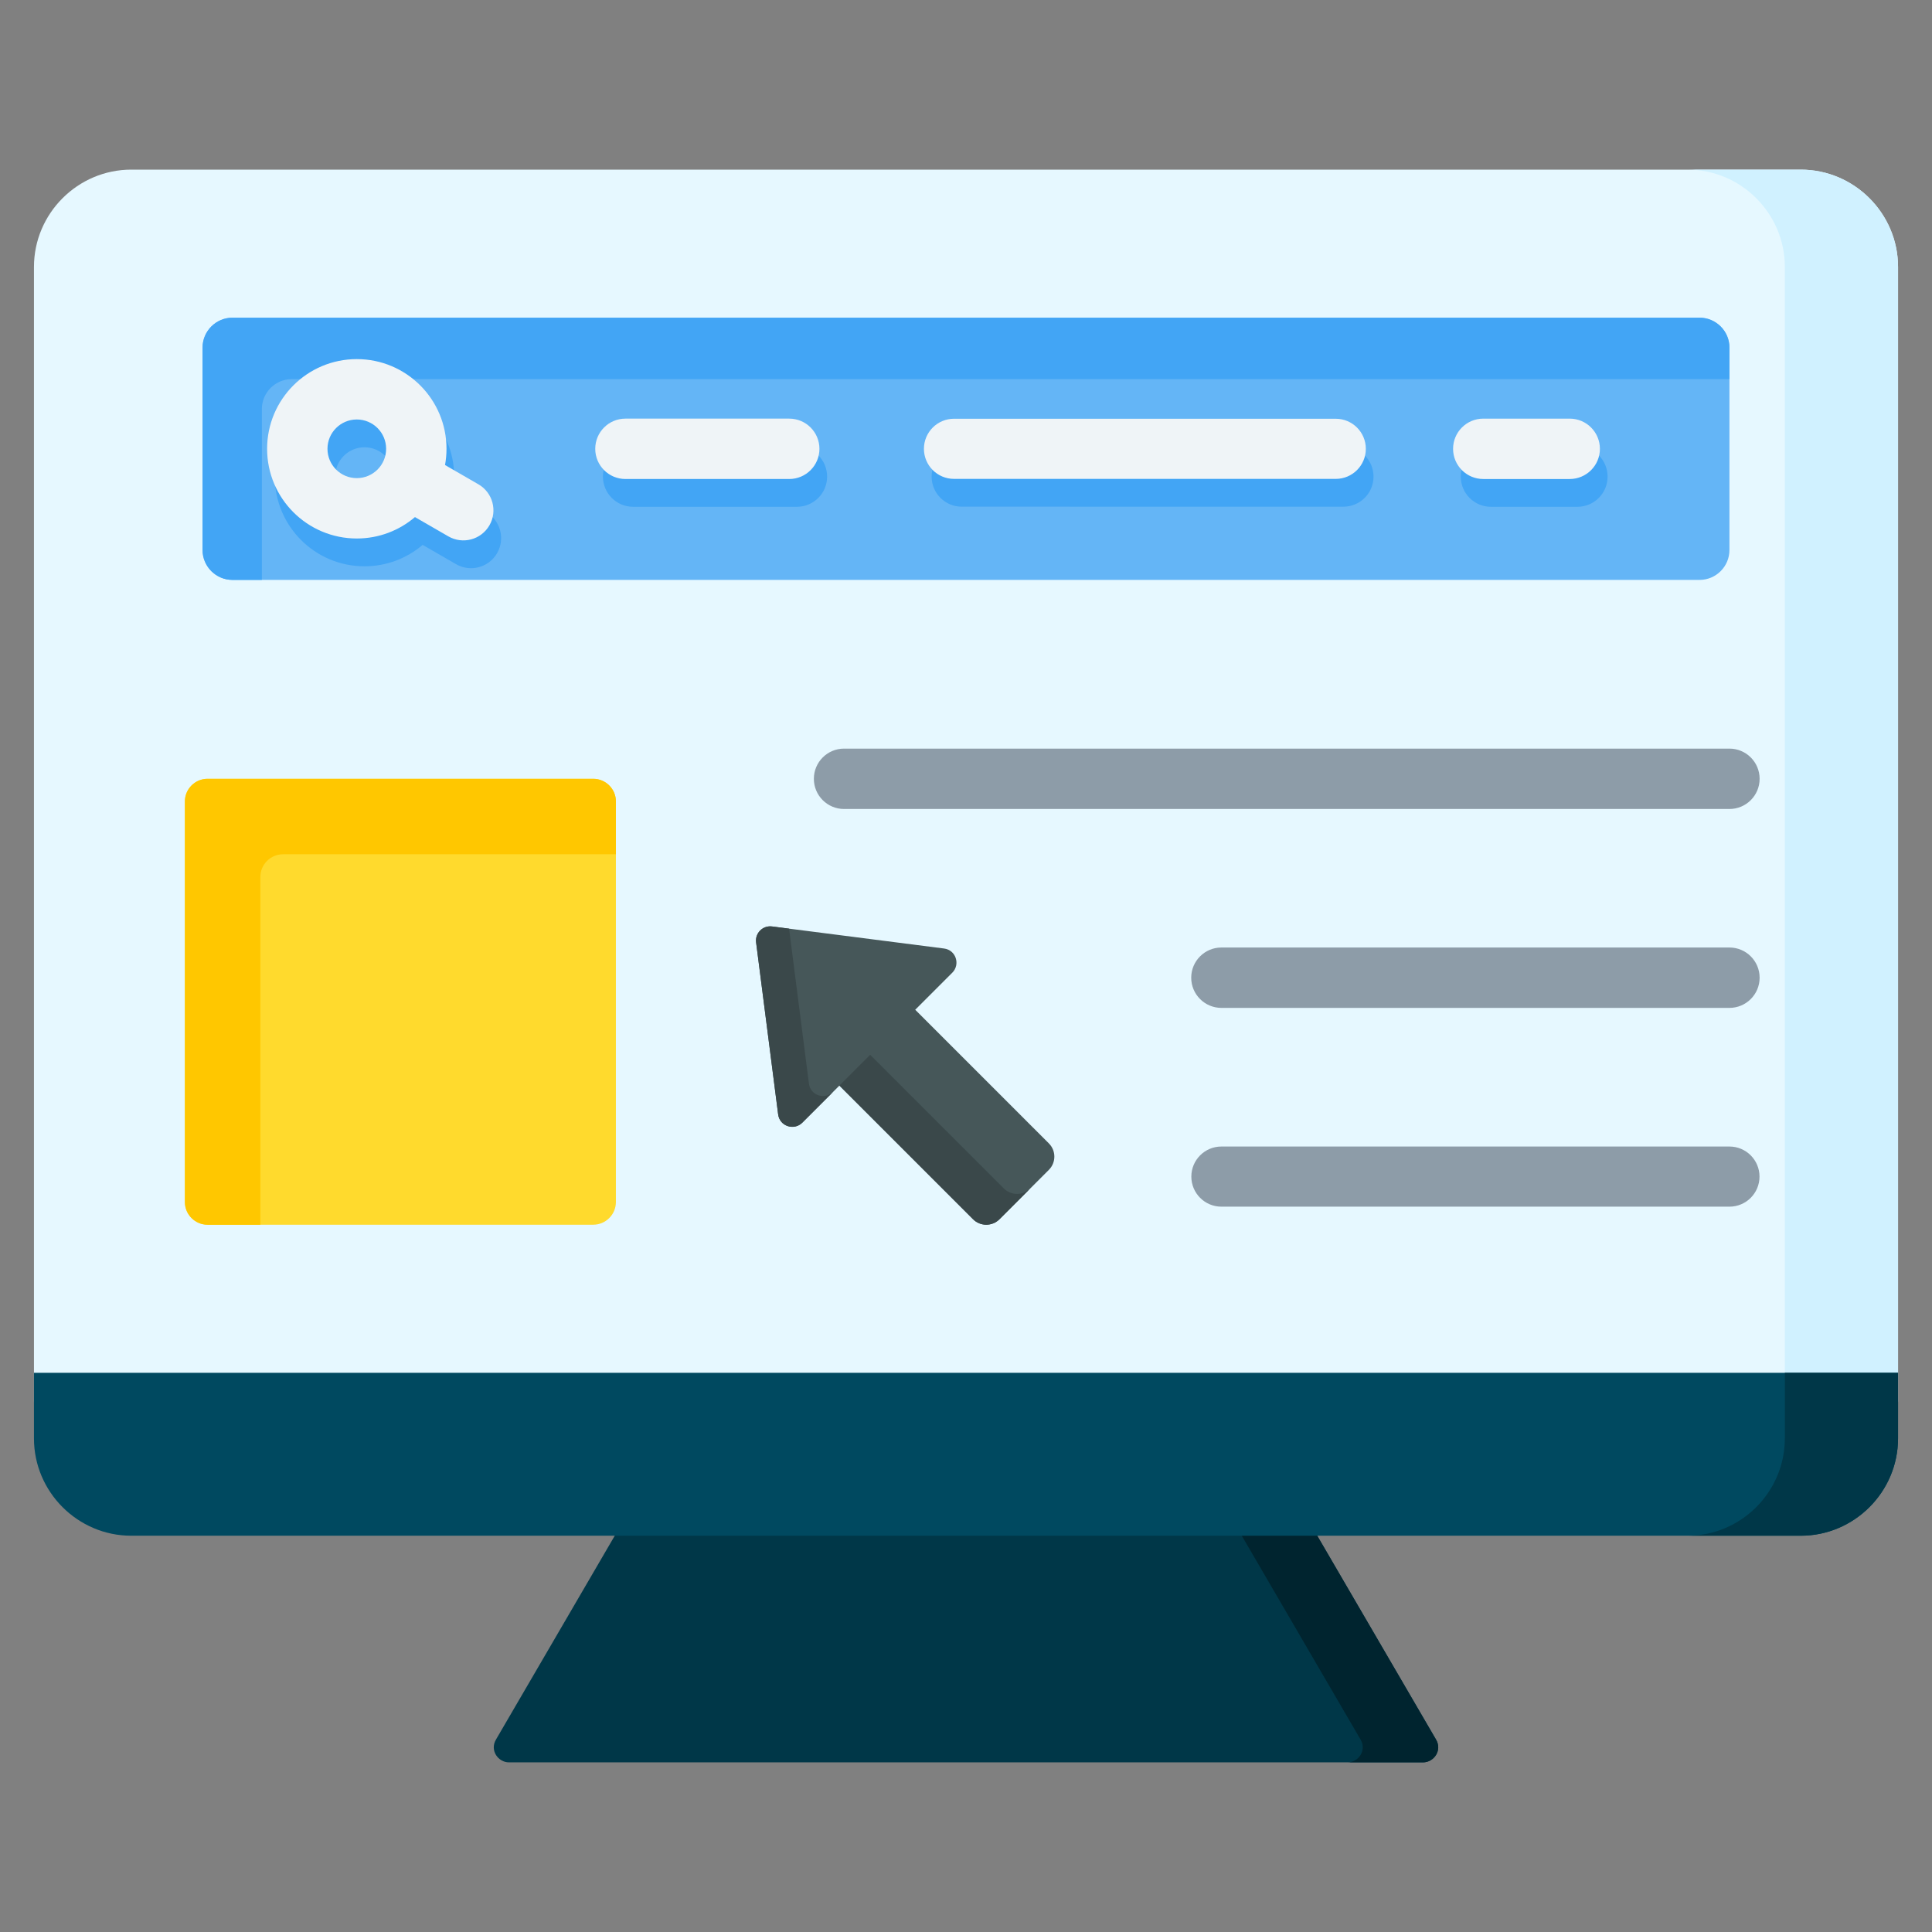
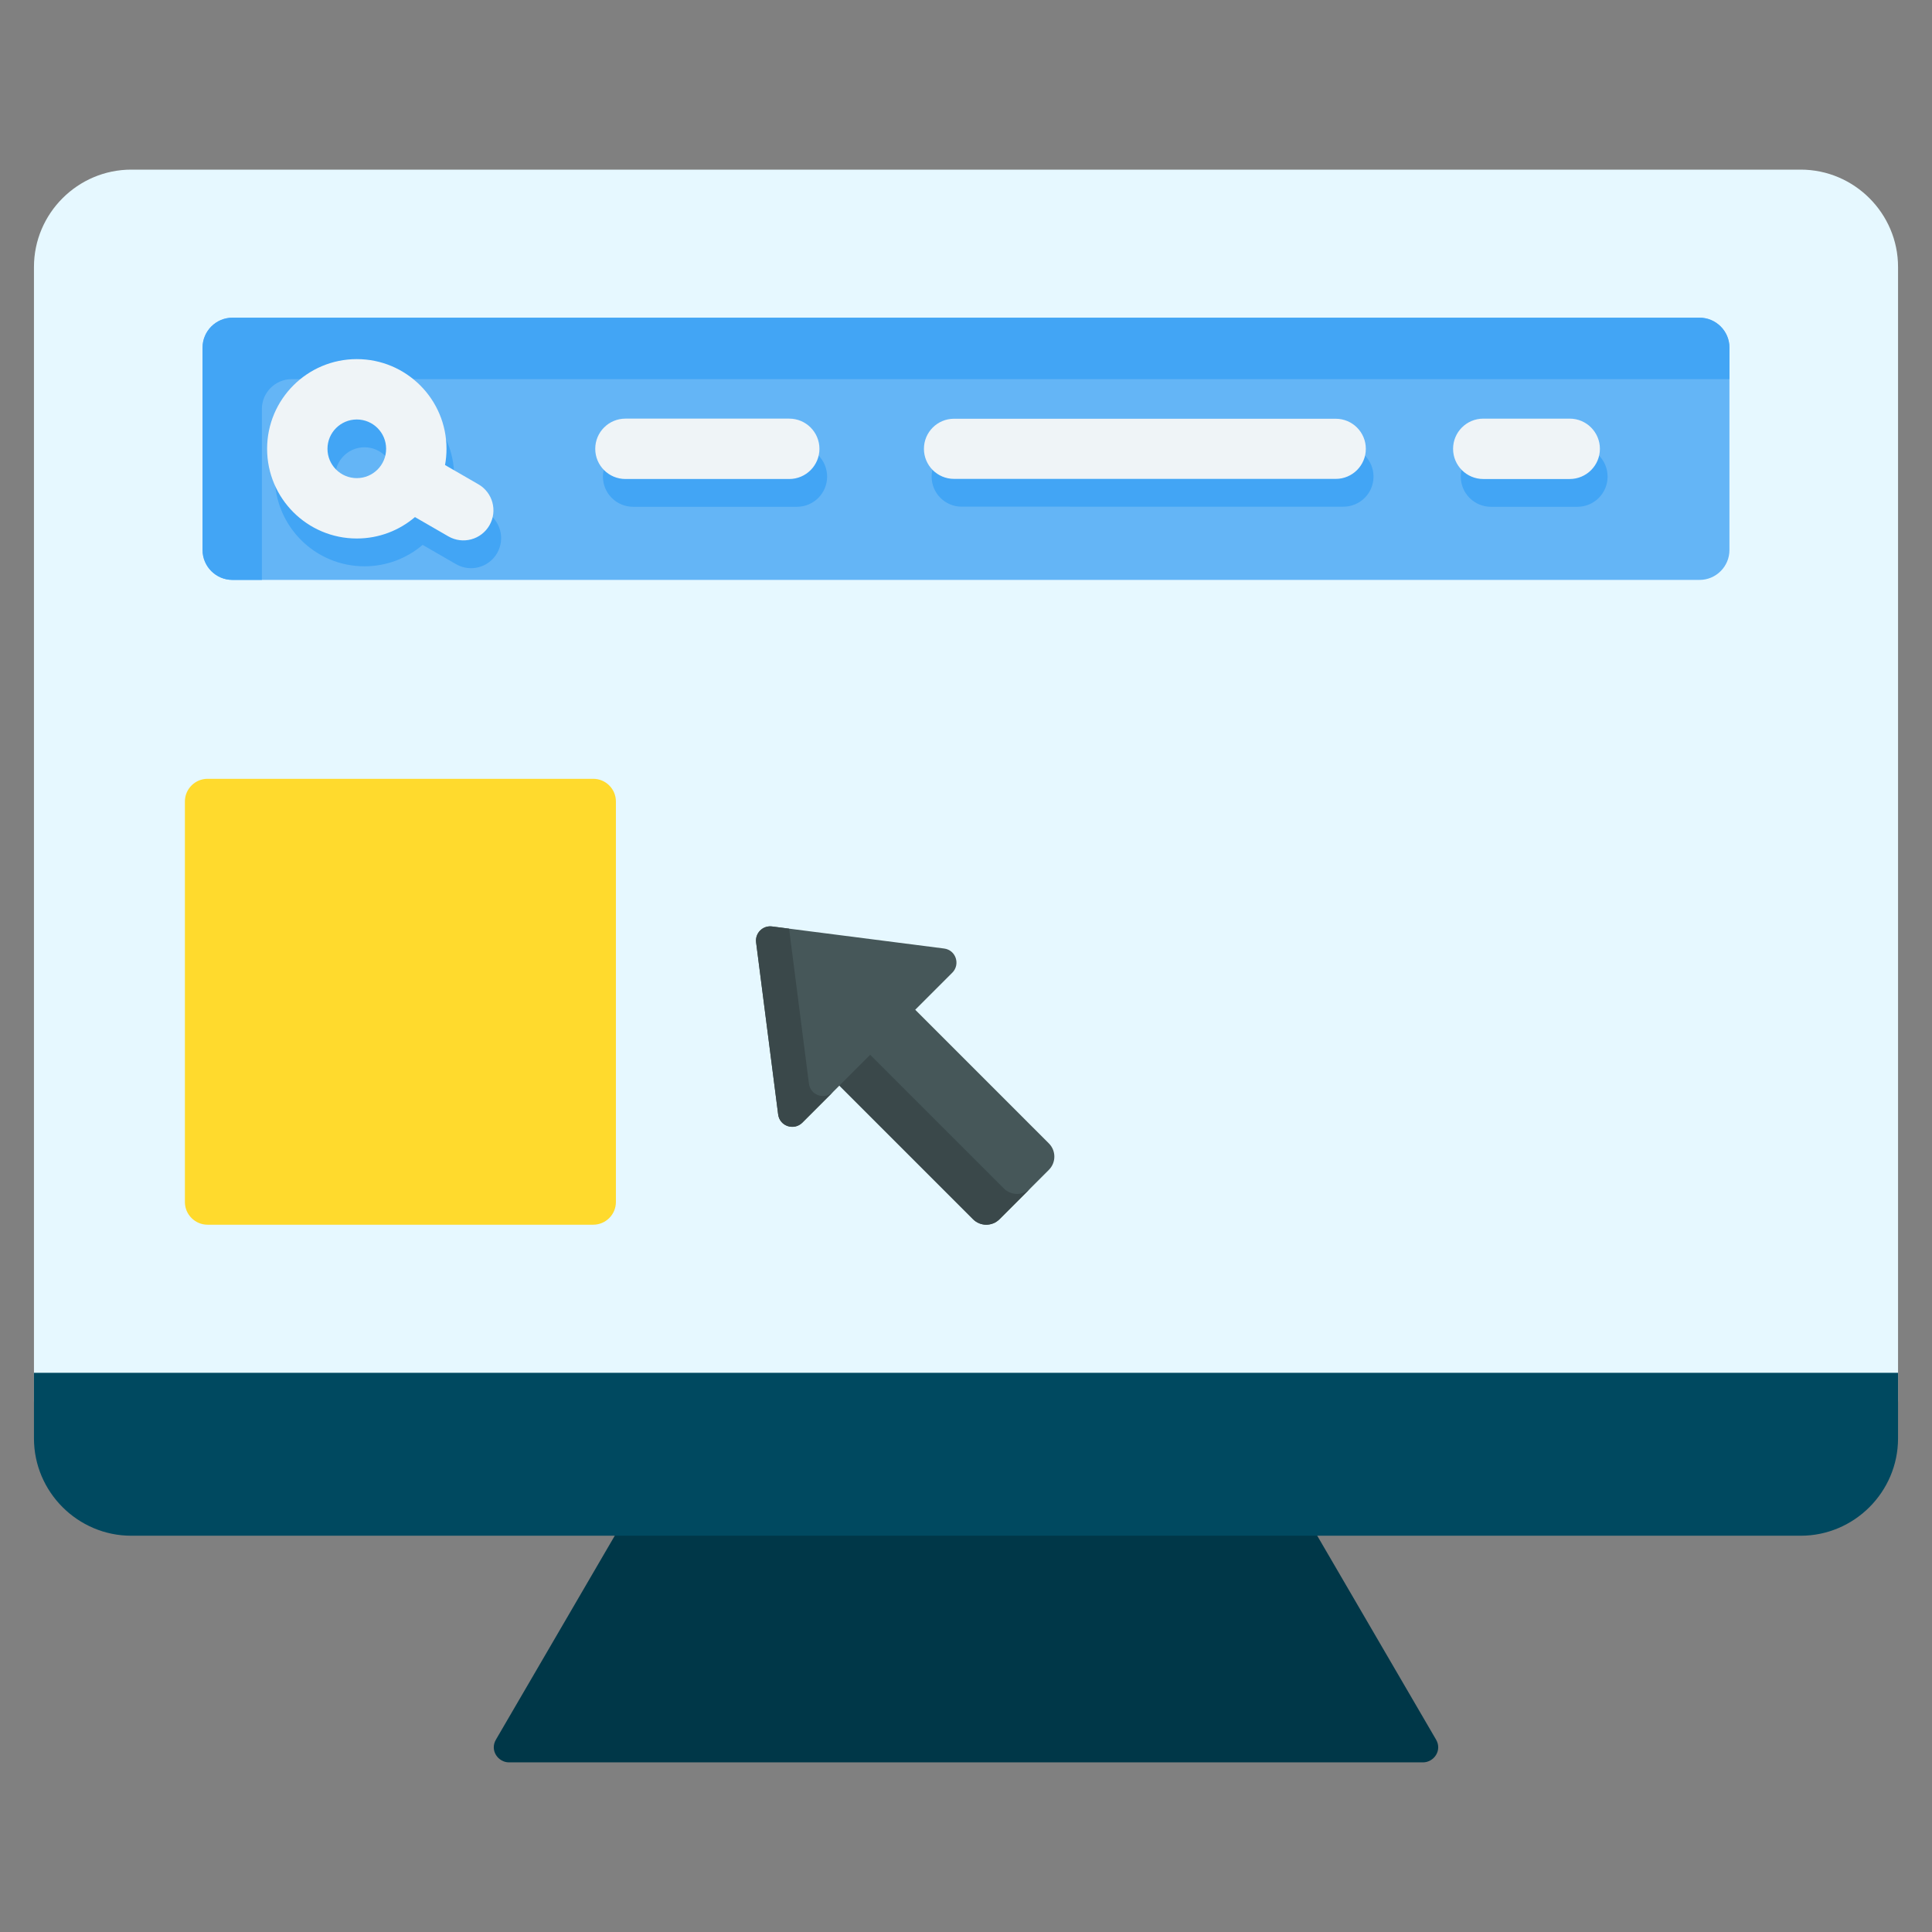
<svg xmlns="http://www.w3.org/2000/svg" id="Layer_1" enable-background="new 0 0 512 512" viewBox="0 0 512 512" width="125" height="125">
  <rect x="0" y="0" width="512" height="512" fill="#808080" stroke="none" />
  <g clip-rule="evenodd" fill-rule="evenodd">
    <g>
      <path d="m341.165 393.394-171.611 2.201-38.127 65.425c-1.675 2.874.59 6.026 3.463 6.026h242.22c2.873 0 5.138-3.151 3.463-6.026z" fill="#003748" />
-       <path d="m341.165 393.394-19.852.255 39.26 67.371c1.675 2.875-.591 6.026-3.463 6.026h20c2.873 0 5.138-3.151 3.463-6.026z" fill="#00242f" />
      <path d="m477.211 44.954c14.184 0 25.79 11.606 25.79 25.79v300.45c0 14.184-11.607 25.79-25.79 25.79h-442.421c-14.182 0-25.79-11.604-25.79-25.79v-300.45c0-14.185 11.606-25.79 25.79-25.79z" fill="#e6f8ff" />
-       <path d="m477.211 44.954c14.184 0 25.79 11.606 25.79 25.79v300.45c0 14.184-11.607 25.79-25.79 25.79h-30c14.182 0 25.79-11.606 25.79-25.79v-300.45c0-14.184-11.606-25.79-25.79-25.79z" fill="#d0f1ff" />
      <path d="m503 363.802h-494v17.392c0 14.186 11.606 25.79 25.789 25.79h442.422c14.183 0 25.789-11.604 25.789-25.79z" fill="#004960" />
-       <path d="m503 363.802h-30v17.392c0 14.186-11.606 25.79-25.789 25.79h30c14.183 0 25.789-11.604 25.789-25.79z" fill="#003748" />
    </g>
-     <path d="m458.318 303.842c4.401 0 7.969 3.568 7.969 7.969s-3.568 7.969-7.969 7.969h-134.633c-4.401 0-7.969-3.568-7.969-7.969s3.568-7.969 7.969-7.969zm0-105.451c4.418 0 8 3.582 8 8s-3.582 8-8 8h-234.635c-4.418 0-8-3.582-8-8s3.582-8 8-8zm0 52.71c4.418 0 8 3.582 8 8s-3.582 8-8 8h-134.633c-4.418 0-8-3.582-8-8s3.582-8 8-8z" fill="#8d9ca8" />
    <path d="m242.546 267.597 9.82-9.82c2.173-2.171.999-6.004-2.188-6.412l-45.58-5.843c-2.453-.314-4.537 1.77-4.223 4.223l5.843 45.58c.408 3.188 4.242 4.361 6.413 2.187l9.819-9.819 35.423 35.423c1.926 1.926 5.067 1.926 6.993 0l13.102-13.102c1.926-1.926 1.926-5.068 0-6.993z" fill="#465759" />
    <path d="m250.704 259.439 1.662-1.662.008-.008zm-41.593-13.339 5.264 41.066c.408 3.188 4.242 4.361 6.413 2.187l9.819-9.819 35.424 35.424c1.926 1.926 5.068 1.926 6.993 0l4.954-4.954-.01.01-13.102 13.102c-1.926 1.926-5.068 1.926-6.993 0l-35.423-35.423-9.819 9.819c-2.172 2.174-6.005 1.001-6.413-2.187l-5.843-45.58c-.314-2.453 1.77-4.537 4.223-4.223z" fill="#3a484a" />
    <path d="m61.592 84.195h388.816c4.35 0 7.91 3.559 7.91 7.909v53.667c0 4.35-3.559 7.909-7.91 7.909h-388.816c-4.35 0-7.91-3.559-7.91-7.909v-53.666c.001-4.35 3.56-7.91 7.91-7.91z" fill="#64b5f6" />
    <path d="m61.592 84.195h388.816c4.35 0 7.91 3.559 7.91 7.909v8.369h-381.008c-4.35 0-7.91 3.56-7.91 7.909v45.298h-7.809c-4.35 0-7.91-3.559-7.91-7.909v-53.666c.002-4.35 3.561-7.91 7.911-7.91z" fill="#42a5f5" />
    <path d="m418.029 118.307c4.418 0 8 3.582 8 8s-3.582 8-8 8h-22.909c-4.418 0-8-3.582-8-8s3.582-8 8-8zm-321.435-15.773c6.563 0 12.506 2.661 16.808 6.963 4.301 4.302 6.962 10.244 6.962 16.807 0 1.469-.134 2.906-.389 4.301l8.833 5.1c3.814 2.192 5.129 7.061 2.938 10.875-2.192 3.814-7.061 5.129-10.875 2.938l-8.865-5.118c-4.15 3.538-9.532 5.674-15.412 5.674-6.563 0-12.506-2.661-16.807-6.962-4.302-4.302-6.962-10.244-6.962-16.807s2.661-12.506 6.962-16.807c4.302-4.303 10.244-6.964 16.807-6.964zm5.495 18.275c-1.406-1.405-3.349-2.275-5.495-2.275s-4.09.87-5.495 2.275-2.275 3.349-2.275 5.495.87 4.089 2.275 5.495c1.405 1.405 3.349 2.275 5.495 2.275s4.089-.87 5.495-2.275c1.405-1.406 2.275-3.349 2.275-5.495 0-2.147-.87-4.09-2.275-5.495zm253.939-2.471c4.401 0 7.969 3.568 7.969 7.969s-3.568 7.969-7.969 7.969l-101.17-.003c-4.401 0-7.969-3.568-7.969-7.969s3.568-7.969 7.969-7.969zm-144.832-.034c4.418 0 8 3.582 8 8s-3.582 8-8 8h-43.412c-4.418 0-8-3.582-8-8s3.582-8 8-8z" fill="#42a5f5" />
    <path d="m415.991 110.942c4.418 0 8 3.582 8 8s-3.582 8-8 8h-22.909c-4.418 0-8-3.582-8-8s3.582-8 8-8zm-62.001.031c4.401 0 7.969 3.568 7.969 7.969s-3.568 7.969-7.969 7.969l-101.17-.003c-4.401 0-7.969-3.568-7.969-7.969s3.568-7.969 7.969-7.969zm-144.832-.034c4.418 0 8 3.582 8 8s-3.582 8-8 8h-43.412c-4.418 0-8-3.582-8-8s3.582-8 8-8z" fill="#eff4f7" />
    <path d="m94.557 95.168c6.563 0 12.506 2.661 16.807 6.962 4.302 4.302 6.963 10.244 6.963 16.807 0 1.469-.133 2.906-.389 4.301l8.833 5.1c3.814 2.192 5.129 7.061 2.938 10.875-2.192 3.814-7.061 5.129-10.875 2.938l-8.865-5.118c-4.15 3.538-9.532 5.674-15.412 5.674-6.563 0-12.506-2.661-16.808-6.962-4.302-4.302-6.962-10.244-6.962-16.807s2.661-12.506 6.962-16.807c4.302-4.302 10.244-6.963 16.808-6.963zm5.494 18.275c-1.406-1.406-3.348-2.275-5.495-2.275s-4.09.87-5.495 2.275-2.275 3.348-2.275 5.495.87 4.089 2.275 5.495c1.405 1.405 3.349 2.275 5.495 2.275s4.089-.87 5.495-2.275c1.406-1.406 2.275-3.349 2.275-5.495s-.869-4.089-2.275-5.495z" fill="#eff4f7" />
    <path d="m55 206.391h102.22c3.3 0 6 2.7 6 6v106.17c0 3.3-2.7 6-6 6h-102.22c-3.3 0-6-2.7-6-6v-106.17c0-3.301 2.7-6 6-6z" fill="#ffda2d" />
-     <path d="m55 206.391h102.22c3.3 0 6 2.7 6 6v14h-88.22c-3.3 0-6 2.7-6 6v92.17h-14c-3.3 0-6-2.7-6-6v-106.17c0-3.301 2.7-6 6-6z" fill="#ffc700" />
  </g>
</svg>